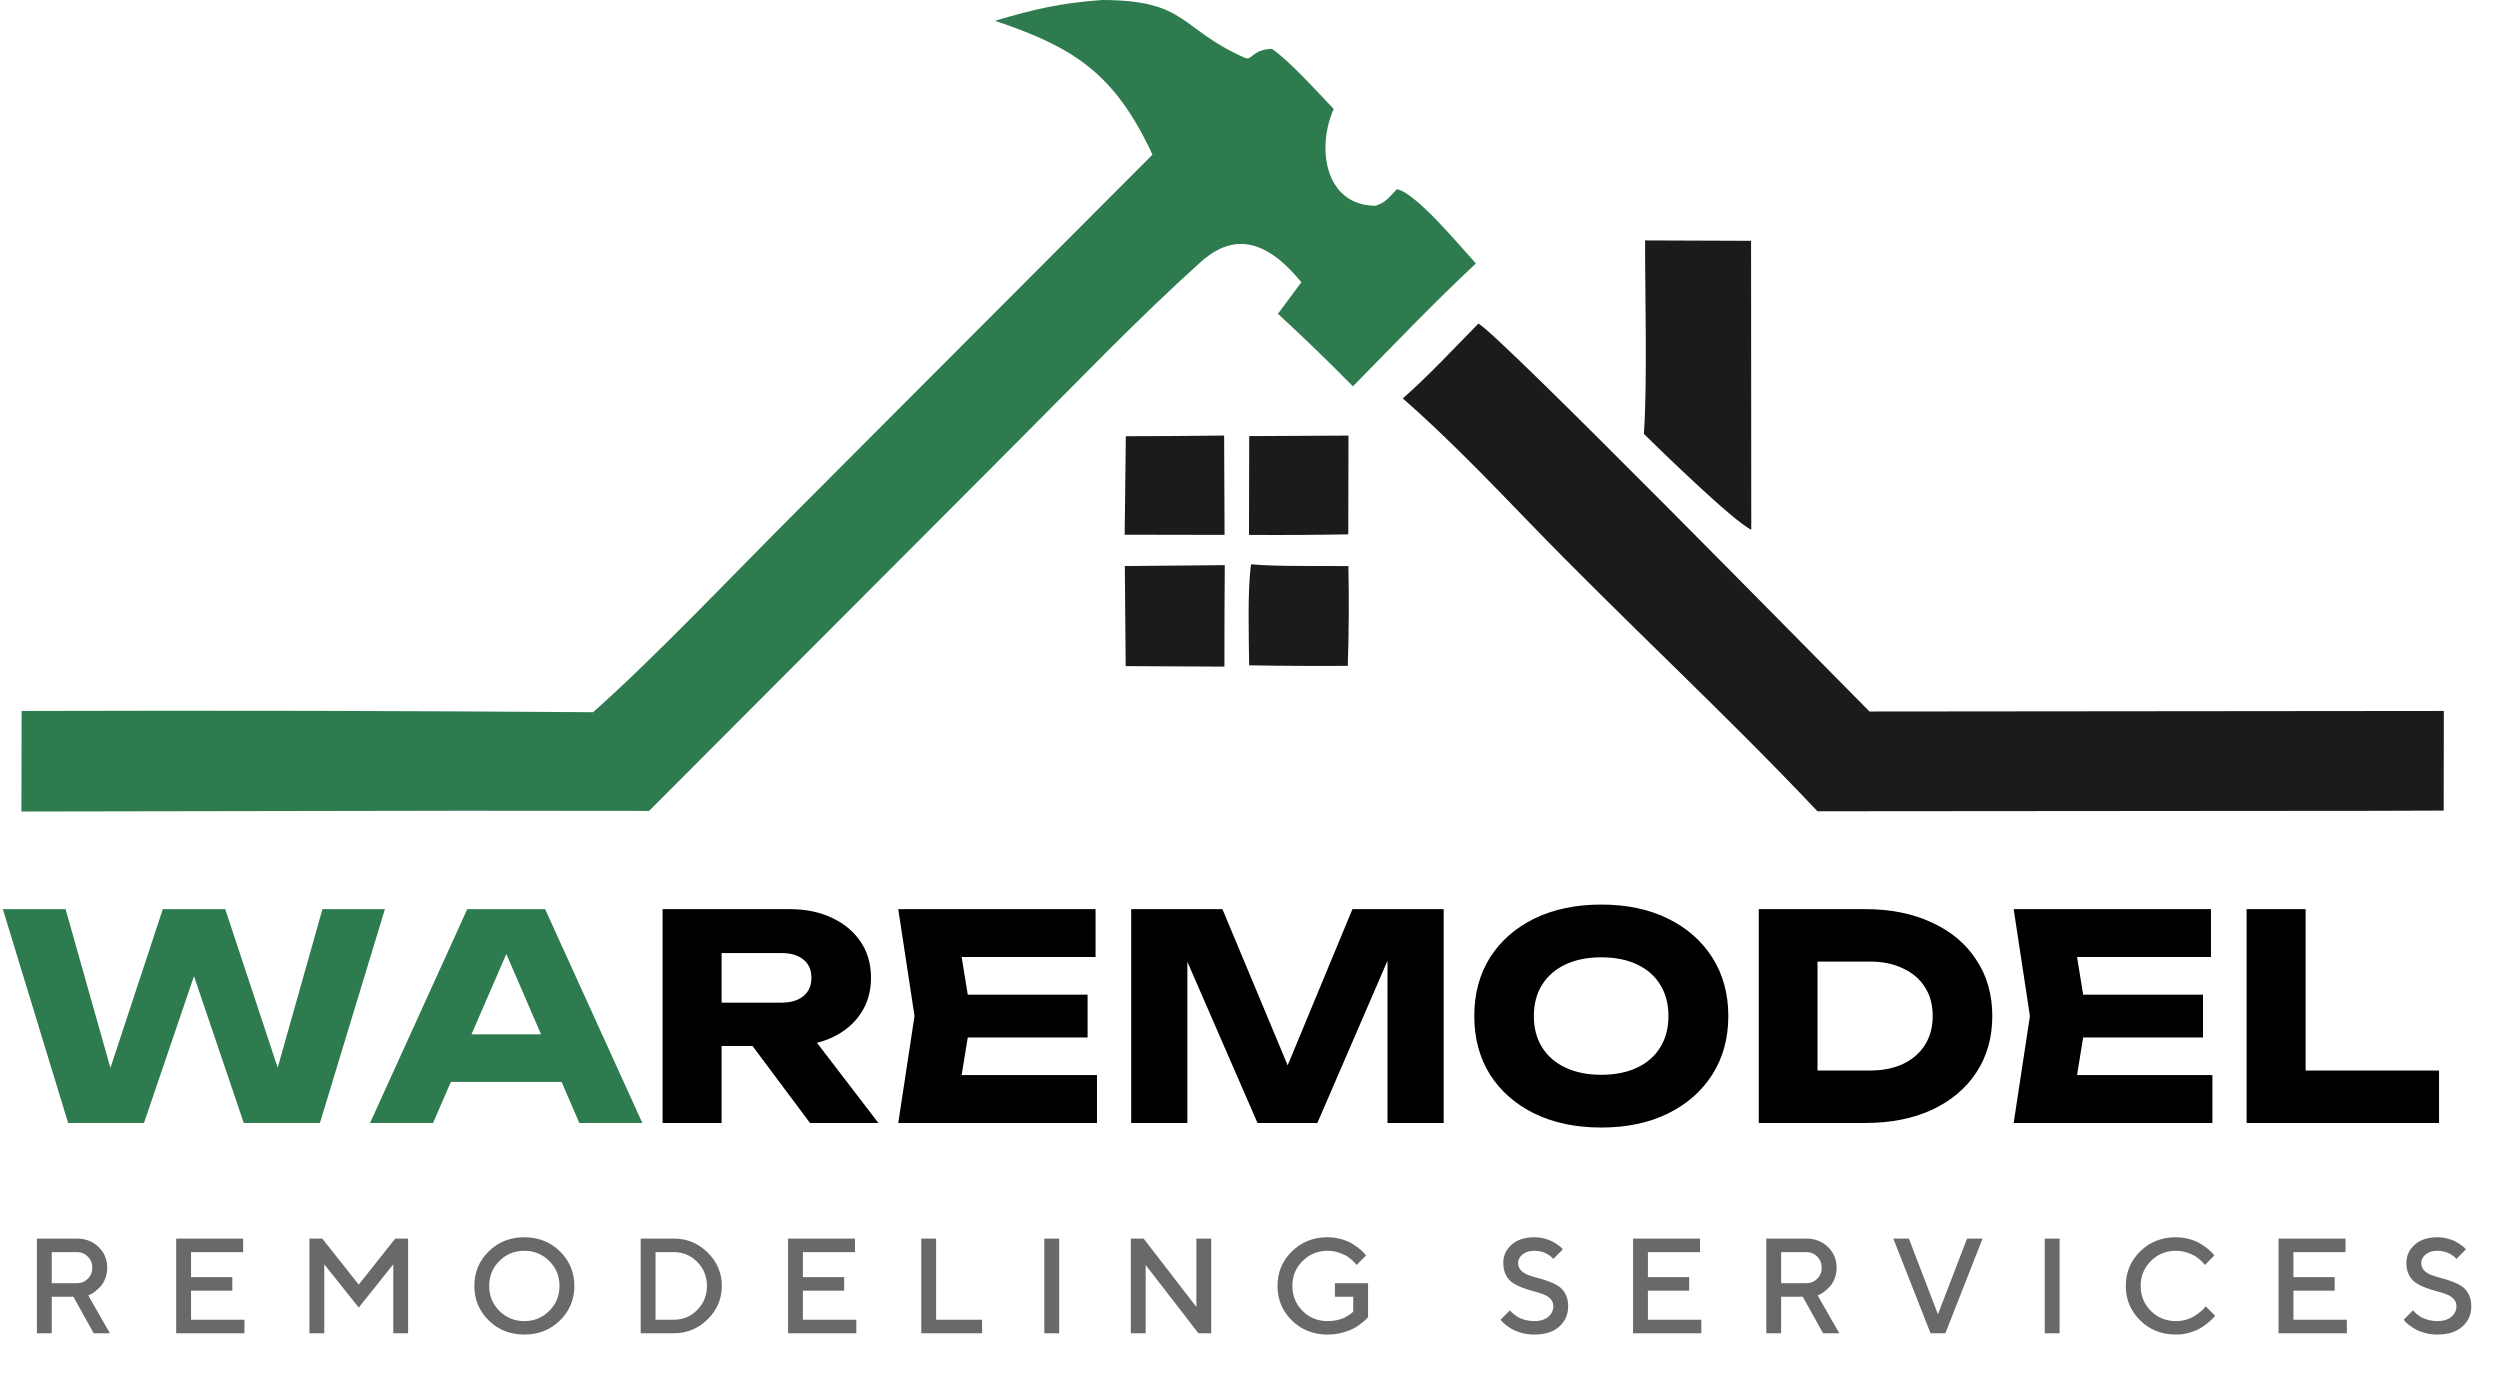
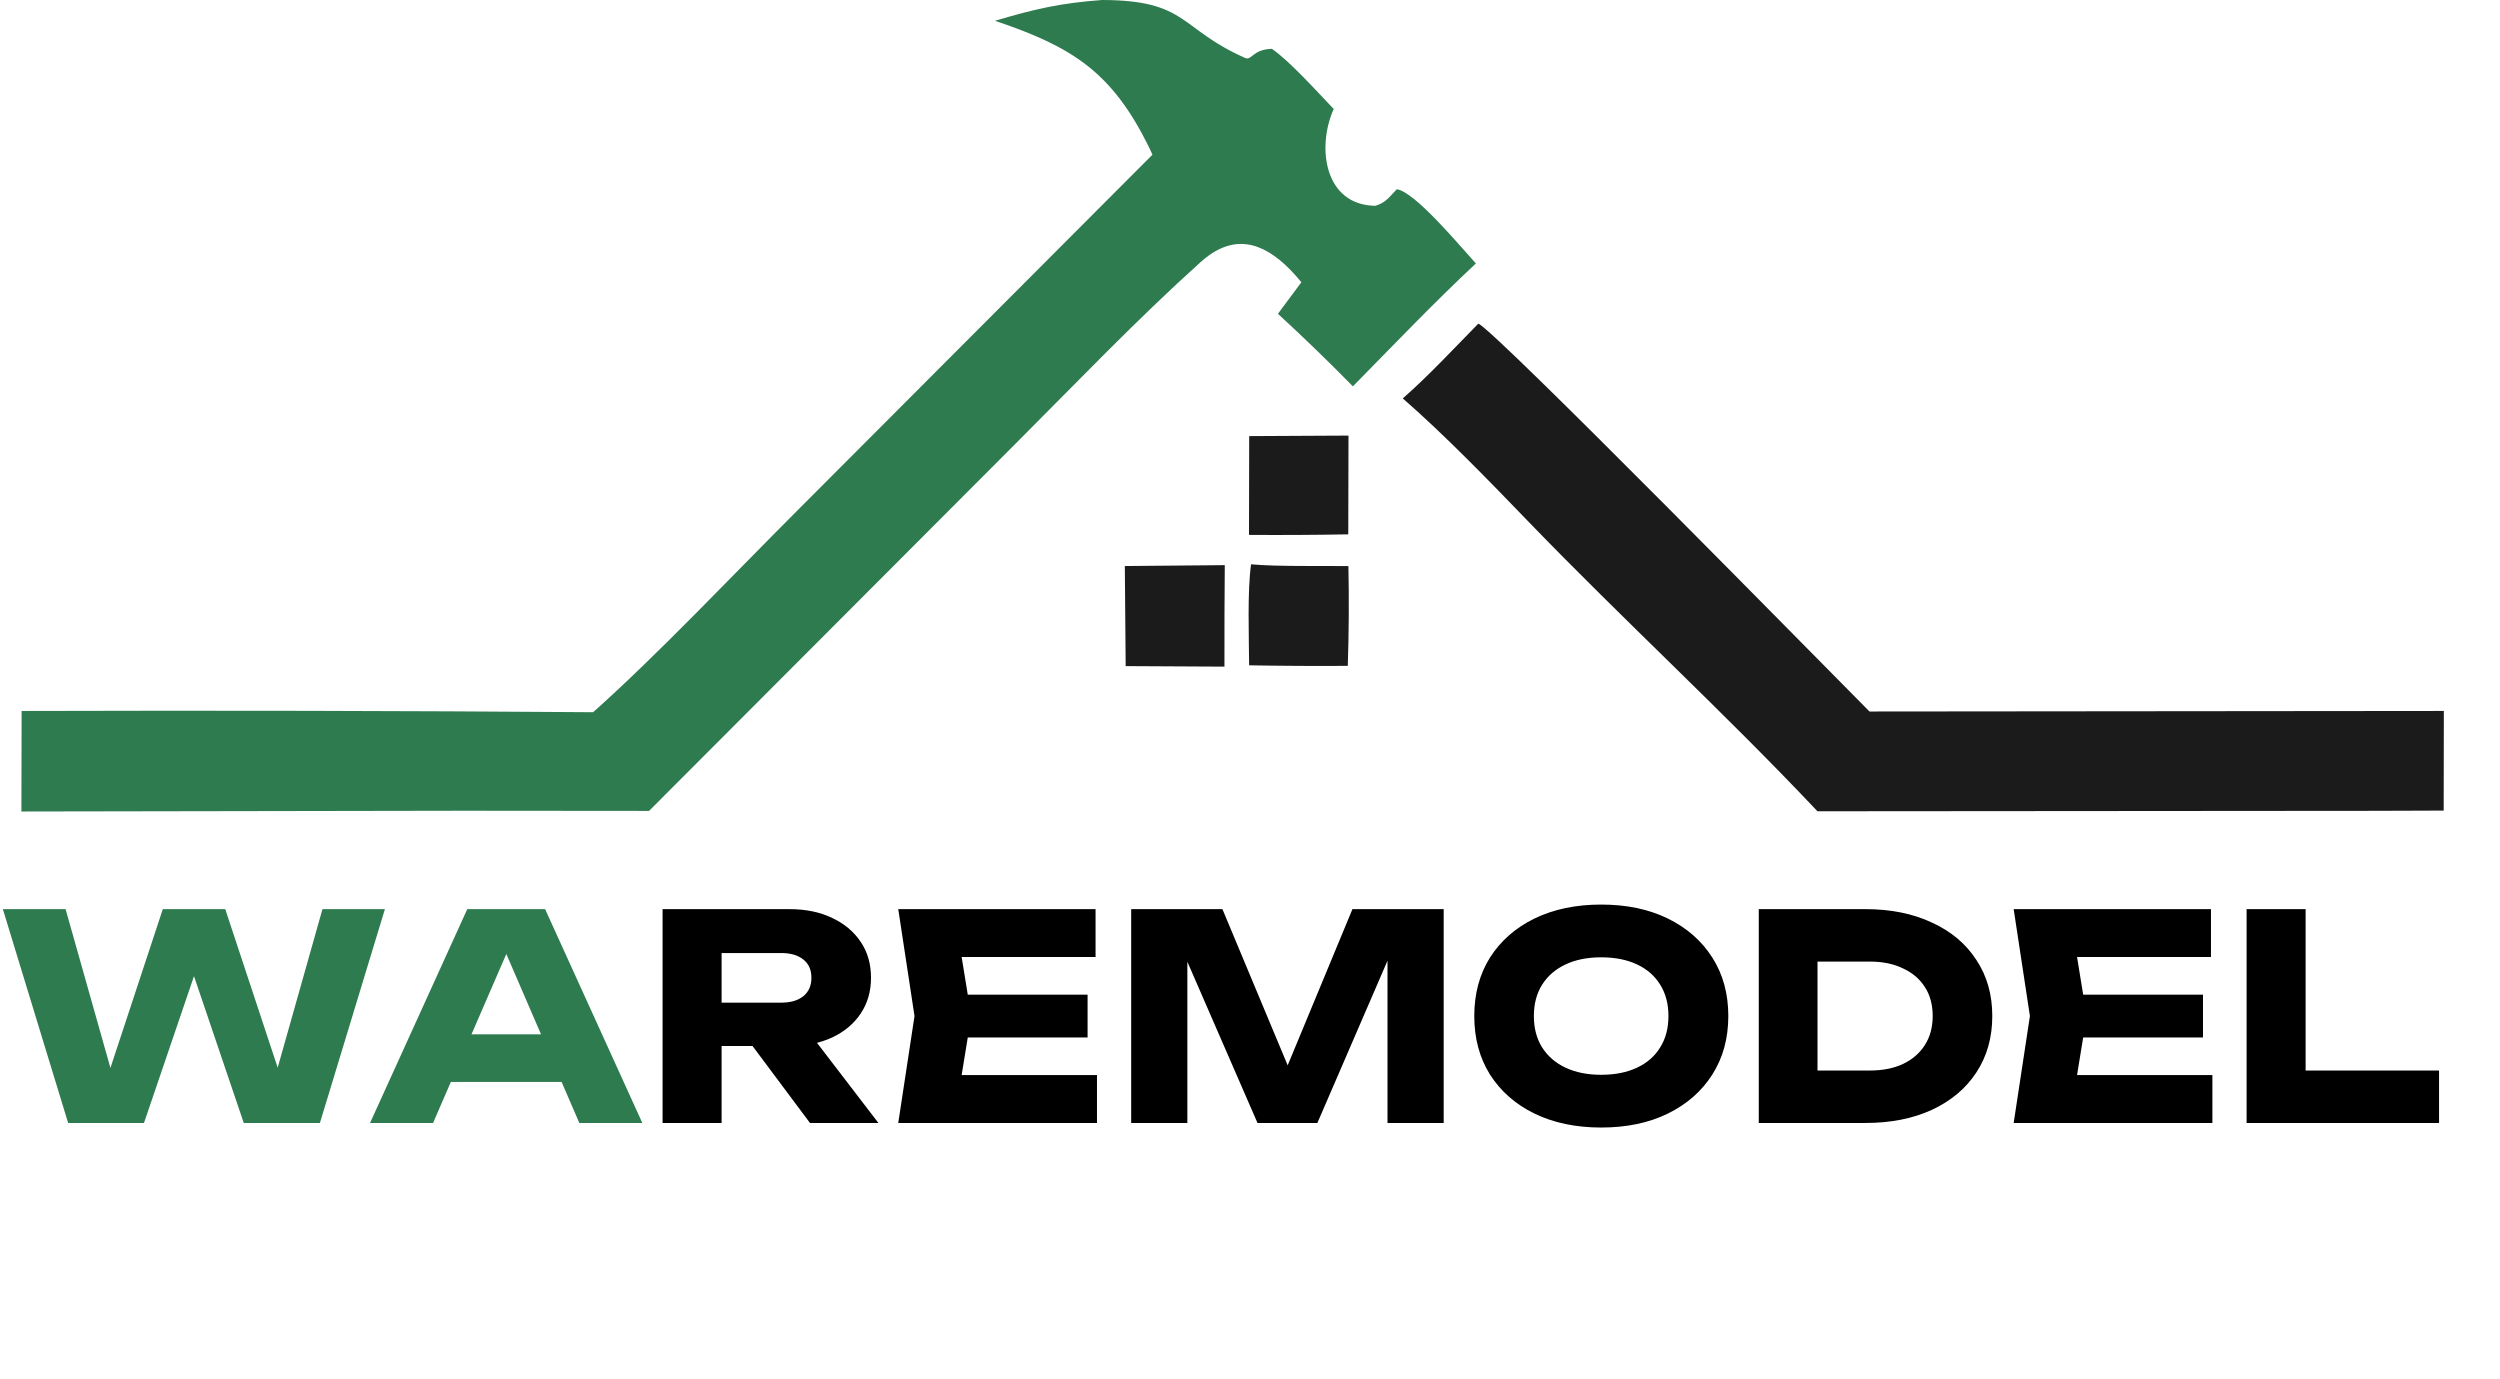
<svg xmlns="http://www.w3.org/2000/svg" width="214" height="118" viewBox="0 0 214 118" fill="none">
  <path d="M94.348 0C101.696 0.02 100.905 2.451 106.583 4.959C107.163 5.214 107.195 4.235 108.868 4.179C110.306 5.132 112.856 7.96 114.164 9.328C112.674 12.679 113.403 17.568 117.734 17.616C118.539 17.363 118.795 17.018 119.362 16.417L119.565 16.199C121.135 16.418 125.024 21.126 126.336 22.552C122.778 25.875 119.235 29.585 115.807 33.071C113.722 30.945 111.582 28.874 109.39 26.861L111.399 24.158C111.087 23.779 110.759 23.413 110.417 23.061C108.016 20.627 105.505 19.977 102.773 22.435C97.285 27.374 92.133 32.774 86.907 38.003L55.559 69.414L39.667 69.4L1.832 69.465L1.85 60.86C18.157 60.809 34.464 60.845 50.77 60.966C56.16 56.174 62.909 49.042 68.145 43.808L98.651 13.241C98.546 13.001 98.436 12.765 98.32 12.531C95.16 6.147 91.78 4.002 85.169 1.78C88.574 0.766 90.818 0.256 94.348 0Z" fill="#2D7B4F" />
  <path d="M126.547 27.701C128.042 28.342 156.552 57.416 160.029 60.905L209.193 60.858L209.179 69.386L203.331 69.407L155.575 69.445C147.649 61.04 138.908 53.015 130.863 44.681C127.507 41.204 123.672 37.236 120.078 34.104C122.205 32.249 124.54 29.746 126.547 27.701Z" fill="#1C1B1B" />
-   <path d="M140.82 20.58L149.891 20.614L149.909 45.344C148.403 44.645 142.139 38.54 140.715 37.143C141.027 32.594 140.809 25.332 140.82 20.58Z" fill="#1C1B1B" />
  <path d="M107.091 48.304C109.189 48.507 113.184 48.429 115.423 48.457C115.483 51.304 115.464 54.151 115.371 56.998C112.555 57.017 109.739 57.001 106.925 56.951C106.909 54.53 106.769 50.581 107.091 48.304Z" fill="#1C1B1B" />
  <path d="M96.285 48.453L104.841 48.376C104.817 51.272 104.807 54.167 104.813 57.064L96.358 57.019L96.285 48.453Z" fill="#1C1B1B" />
  <path d="M106.931 37.331L115.431 37.286L115.412 45.74C112.58 45.791 109.747 45.807 106.914 45.787L106.931 37.331Z" fill="#1C1B1B" />
-   <path d="M96.37 37.339C99.175 37.338 101.98 37.318 104.786 37.282L104.823 45.787L96.272 45.771L96.37 37.339Z" fill="#1C1B1B" />
  <path d="M24.626 93.979H23.039L27.603 77.822H32.948L27.384 96.126H20.867L15.571 80.507H17.645L12.325 96.126H5.833L0.244 77.822H5.613L10.177 93.979L8.615 93.954L13.936 77.822H19.281L24.626 93.979ZM36.923 92.612V88.536H49.541V92.612H36.923ZM46.661 77.822L54.984 96.126H49.59L42.61 79.969H44.074L37.07 96.126H31.676L39.998 77.822H46.661Z" fill="#2D7B4F" />
  <path d="M60.207 85.827H66.87C67.684 85.827 68.318 85.64 68.774 85.266C69.229 84.891 69.457 84.371 69.457 83.704C69.457 83.02 69.229 82.5 68.774 82.142C68.318 81.767 67.684 81.58 66.87 81.58H59.499L61.769 79.164V96.126H56.717V77.822H67.578C68.977 77.822 70.197 78.074 71.239 78.578C72.28 79.067 73.094 79.75 73.679 80.629C74.265 81.491 74.558 82.516 74.558 83.704C74.558 84.859 74.265 85.876 73.679 86.754C73.094 87.633 72.28 88.316 71.239 88.805C70.197 89.293 68.977 89.537 67.578 89.537H60.207V85.827ZM62.941 87.56H68.627L75.192 96.126H69.335L62.941 87.56ZM93.097 85.144V88.805H79.698V85.144H93.097ZM83.139 86.974L81.943 94.32L79.893 92.026H93.902V96.126H76.891L78.282 86.974L76.891 77.822H93.78V81.922H79.893L81.943 79.628L83.139 86.974ZM123.579 77.822V96.126H118.771V79.628L119.845 79.75L112.767 96.126H107.642L100.539 79.799L101.638 79.677V96.126H96.83V77.822H104.64L111.205 93.539H109.252L115.769 77.822H123.579ZM137.059 96.517C134.895 96.517 132.991 96.118 131.348 95.321C129.721 94.524 128.452 93.409 127.54 91.977C126.646 90.545 126.198 88.878 126.198 86.974C126.198 85.07 126.646 83.403 127.54 81.971C128.452 80.539 129.721 79.424 131.348 78.627C132.991 77.83 134.895 77.431 137.059 77.431C139.239 77.431 141.143 77.83 142.77 78.627C144.397 79.424 145.666 80.539 146.577 81.971C147.488 83.403 147.944 85.07 147.944 86.974C147.944 88.878 147.488 90.545 146.577 91.977C145.666 93.409 144.397 94.524 142.77 95.321C141.143 96.118 139.239 96.517 137.059 96.517ZM137.059 92.002C138.247 92.002 139.272 91.798 140.134 91.391C140.996 90.985 141.655 90.407 142.111 89.659C142.583 88.91 142.819 88.015 142.819 86.974C142.819 85.933 142.583 85.038 142.111 84.289C141.655 83.541 140.996 82.963 140.134 82.557C139.272 82.15 138.247 81.946 137.059 81.946C135.887 81.946 134.87 82.15 134.008 82.557C133.146 82.963 132.479 83.541 132.007 84.289C131.535 85.038 131.299 85.933 131.299 86.974C131.299 88.015 131.535 88.91 132.007 89.659C132.479 90.407 133.146 90.985 134.008 91.391C134.87 91.798 135.887 92.002 137.059 92.002ZM159.679 77.822C161.843 77.822 163.739 78.204 165.366 78.969C167.009 79.717 168.278 80.783 169.173 82.166C170.084 83.533 170.54 85.135 170.54 86.974C170.54 88.813 170.084 90.423 169.173 91.806C168.278 93.173 167.009 94.239 165.366 95.004C163.739 95.752 161.843 96.126 159.679 96.126H150.551V77.822H159.679ZM155.579 94.003L153.163 91.636H160.07C161.16 91.636 162.104 91.448 162.901 91.074C163.714 90.684 164.341 90.139 164.78 89.439C165.219 88.739 165.439 87.918 165.439 86.974C165.439 86.014 165.219 85.192 164.78 84.509C164.341 83.809 163.714 83.272 162.901 82.898C162.104 82.508 161.16 82.312 160.07 82.312H153.163L155.579 79.945V94.003ZM188.576 85.144V88.805H175.177V85.144H188.576ZM178.618 86.974L177.422 94.32L175.372 92.026H189.381V96.126H172.37L173.761 86.974L172.37 77.822H189.259V81.922H175.372L177.422 79.628L178.618 86.974ZM197.361 77.822V93.881L195.091 91.636H208.783V96.126H192.309V77.822H197.361Z" fill="black" />
-   <path d="M3.159 114.126V106.022H6.572C7.322 106.022 7.944 106.261 8.437 106.74C8.931 107.218 9.177 107.81 9.177 108.514C9.177 108.846 9.121 109.157 9.008 109.447C8.895 109.733 8.759 109.959 8.601 110.125C8.443 110.291 8.284 110.436 8.126 110.56C7.968 110.685 7.832 110.769 7.719 110.814L7.555 110.888L9.409 114.126H8.019L6.284 111.001H4.43V114.126H3.159ZM7.516 109.464C7.772 109.208 7.9 108.891 7.9 108.514C7.9 108.134 7.772 107.817 7.516 107.565C7.263 107.309 6.949 107.181 6.572 107.181H4.43V109.842H6.572C6.949 109.842 7.263 109.716 7.516 109.464ZM16.354 112.968H20.926V114.126H15.082V106.022H20.813V107.181H16.354V109.322H19.886V110.481H16.354V112.968ZM30.708 109.961L33.833 106.022H34.935V114.126H33.664V108.226L30.708 111.928L27.758 108.226V114.126H26.486V106.022H27.583L30.708 109.961ZM42.745 107.944C42.164 108.524 41.874 109.234 41.874 110.074C41.874 110.914 42.164 111.626 42.745 112.21C43.329 112.794 44.041 113.086 44.881 113.086C45.725 113.086 46.437 112.794 47.017 112.21C47.601 111.626 47.893 110.914 47.893 110.074C47.893 109.234 47.601 108.524 47.017 107.944C46.437 107.36 45.725 107.068 44.881 107.068C44.041 107.068 43.329 107.36 42.745 107.944ZM41.835 113.03C41.013 112.224 40.603 111.238 40.603 110.074C40.603 108.91 41.013 107.925 41.835 107.118C42.656 106.312 43.672 105.909 44.881 105.909C46.094 105.909 47.111 106.312 47.933 107.118C48.754 107.925 49.165 108.91 49.165 110.074C49.165 111.238 48.754 112.224 47.933 113.03C47.111 113.836 46.094 114.239 44.881 114.239C43.672 114.239 42.656 113.836 41.835 113.03ZM54.844 106.022H57.681C58.807 106.022 59.774 106.421 60.58 107.22C61.386 108.019 61.789 108.97 61.789 110.074C61.789 111.178 61.386 112.129 60.58 112.928C59.774 113.727 58.807 114.126 57.681 114.126H54.844V106.022ZM57.681 107.181H56.115V112.968H57.681C58.468 112.968 59.137 112.689 59.687 112.131C60.237 111.57 60.512 110.884 60.512 110.074C60.512 109.264 60.237 108.58 59.687 108.023C59.137 107.461 58.468 107.181 57.681 107.181ZM68.728 112.968H73.301V114.126H67.457V106.022H73.188V107.181H68.728V109.322H72.261V110.481H68.728V112.968ZM84.066 114.126H78.861V106.022H80.132V112.968H84.066V114.126ZM89.394 114.126V106.022H90.666V114.126H89.394ZM102.409 106.022H103.68V114.126H102.584L98.068 108.283V114.126H96.797V106.022H97.893L102.409 111.871V106.022ZM114.27 109.842H117.107V112.736C117.077 112.774 117.03 112.828 116.966 112.9C116.906 112.968 116.767 113.09 116.548 113.267C116.333 113.441 116.102 113.593 115.853 113.725C115.608 113.853 115.284 113.972 114.881 114.081C114.481 114.187 114.067 114.239 113.637 114.239C112.424 114.239 111.407 113.836 110.586 113.03C109.764 112.224 109.354 111.238 109.354 110.074C109.354 108.91 109.764 107.925 110.586 107.118C111.407 106.312 112.424 105.909 113.637 105.909C114.048 105.909 114.442 105.964 114.819 106.073C115.195 106.178 115.506 106.308 115.751 106.463C116 106.617 116.216 106.77 116.401 106.921C116.586 107.071 116.721 107.201 116.808 107.311L116.932 107.469L116.124 108.283C116.102 108.252 116.068 108.211 116.022 108.158C115.981 108.102 115.883 108.002 115.729 107.859C115.574 107.716 115.408 107.593 115.231 107.491C115.054 107.386 114.822 107.29 114.536 107.203C114.253 107.113 113.954 107.068 113.637 107.068C112.797 107.068 112.085 107.36 111.501 107.944C110.917 108.524 110.625 109.234 110.625 110.074C110.625 110.914 110.915 111.626 111.496 112.21C112.08 112.794 112.793 113.086 113.637 113.086C113.916 113.086 114.182 113.06 114.434 113.007C114.691 112.951 114.9 112.883 115.062 112.804C115.224 112.721 115.365 112.64 115.486 112.561C115.61 112.478 115.698 112.41 115.751 112.357L115.836 112.273V111.001H114.27V109.842ZM132.964 111.809C132.964 111.56 132.885 111.353 132.726 111.187C132.568 111.018 132.363 110.886 132.11 110.792C131.862 110.694 131.585 110.607 131.28 110.532C130.974 110.453 130.669 110.357 130.364 110.244C130.059 110.131 129.78 109.995 129.528 109.837C129.279 109.679 129.076 109.454 128.917 109.164C128.759 108.87 128.68 108.518 128.68 108.107C128.68 107.482 128.919 106.96 129.398 106.542C129.876 106.12 130.524 105.909 131.342 105.909C131.643 105.909 131.931 105.947 132.207 106.022C132.485 106.094 132.715 106.18 132.896 106.282C133.081 106.38 133.241 106.48 133.376 106.582C133.516 106.679 133.618 106.764 133.682 106.836L133.772 106.949L132.964 107.763C132.949 107.748 132.926 107.723 132.896 107.689C132.87 107.652 132.806 107.595 132.704 107.52C132.606 107.441 132.499 107.371 132.382 107.311C132.269 107.247 132.118 107.19 131.93 107.141C131.745 107.092 131.549 107.068 131.342 107.068C130.924 107.068 130.586 107.171 130.33 107.378C130.078 107.586 129.952 107.829 129.952 108.107C129.952 108.356 130.031 108.565 130.189 108.735C130.347 108.904 130.551 109.038 130.799 109.136C131.052 109.23 131.331 109.317 131.636 109.396C131.941 109.471 132.246 109.566 132.551 109.679C132.856 109.788 133.133 109.922 133.382 110.08C133.634 110.238 133.84 110.464 133.998 110.758C134.156 111.052 134.235 111.402 134.235 111.809C134.235 112.525 133.979 113.109 133.467 113.561C132.954 114.013 132.246 114.239 131.342 114.239C130.973 114.239 130.62 114.196 130.285 114.109C129.953 114.019 129.68 113.913 129.466 113.793C129.251 113.669 129.064 113.544 128.906 113.42C128.748 113.296 128.633 113.192 128.561 113.109L128.448 112.968L129.256 112.16C129.271 112.182 129.296 112.216 129.33 112.261C129.368 112.303 129.449 112.378 129.573 112.487C129.701 112.593 129.839 112.687 129.985 112.77C130.132 112.849 130.326 112.923 130.568 112.99C130.812 113.054 131.071 113.086 131.342 113.086C131.843 113.086 132.239 112.964 132.529 112.719C132.819 112.474 132.964 112.171 132.964 111.809ZM141.062 112.968H145.634V114.126H139.79V106.022H145.521V107.181H141.062V109.322H144.594V110.481H141.062V112.968ZM151.194 114.126V106.022H154.607C155.357 106.022 155.979 106.261 156.472 106.74C156.966 107.218 157.213 107.81 157.213 108.514C157.213 108.846 157.156 109.157 157.043 109.447C156.93 109.733 156.794 109.959 156.636 110.125C156.478 110.291 156.32 110.436 156.161 110.56C156.003 110.685 155.868 110.769 155.755 110.814L155.591 110.888L157.444 114.126H156.054L154.319 111.001H152.465V114.126H151.194ZM155.551 109.464C155.807 109.208 155.935 108.891 155.935 108.514C155.935 108.134 155.807 107.817 155.551 107.565C155.299 107.309 154.984 107.181 154.607 107.181H152.465V109.842H154.607C154.984 109.842 155.299 109.716 155.551 109.464ZM165.254 114.126L162.066 106.022H163.4L165.887 112.504L168.379 106.022H169.707L166.525 114.126H165.254ZM175.03 114.126V106.022H176.302V114.126H175.03ZM186.253 105.909C186.664 105.909 187.057 105.964 187.434 106.073C187.811 106.178 188.122 106.308 188.367 106.463C188.615 106.617 188.832 106.77 189.017 106.921C189.201 107.071 189.337 107.201 189.424 107.311L189.548 107.469L188.74 108.283C188.717 108.252 188.683 108.211 188.638 108.158C188.597 108.102 188.499 108.002 188.344 107.859C188.19 107.716 188.024 107.593 187.847 107.491C187.67 107.386 187.438 107.29 187.152 107.203C186.869 107.113 186.57 107.068 186.253 107.068C185.413 107.068 184.701 107.36 184.117 107.944C183.533 108.524 183.241 109.234 183.241 110.074C183.241 110.914 183.531 111.626 184.111 112.21C184.695 112.794 185.409 113.086 186.253 113.086C186.57 113.086 186.871 113.043 187.157 112.956C187.447 112.866 187.687 112.759 187.875 112.634C188.067 112.51 188.235 112.388 188.378 112.267C188.525 112.143 188.634 112.037 188.706 111.95L188.796 111.809L189.61 112.623C189.58 112.668 189.533 112.728 189.469 112.804C189.408 112.875 189.271 113.004 189.056 113.188C188.845 113.373 188.619 113.537 188.378 113.68C188.141 113.823 187.828 113.953 187.44 114.07C187.056 114.183 186.66 114.239 186.253 114.239C185.04 114.239 184.023 113.836 183.201 113.03C182.38 112.224 181.969 111.238 181.969 110.074C181.969 108.91 182.38 107.925 183.201 107.118C184.023 106.312 185.04 105.909 186.253 105.909ZM196.317 112.968H200.89V114.126H195.046V106.022H200.777V107.181H196.317V109.322H199.85V110.481H196.317V112.968ZM210.27 111.809C210.27 111.56 210.191 111.353 210.033 111.187C209.875 111.018 209.669 110.886 209.417 110.792C209.168 110.694 208.891 110.607 208.586 110.532C208.281 110.453 207.976 110.357 207.67 110.244C207.365 110.131 207.086 109.995 206.834 109.837C206.585 109.679 206.382 109.454 206.224 109.164C206.065 108.87 205.986 108.518 205.986 108.107C205.986 107.482 206.226 106.96 206.704 106.542C207.183 106.12 207.831 105.909 208.648 105.909C208.95 105.909 209.238 105.947 209.513 106.022C209.792 106.094 210.021 106.18 210.202 106.282C210.387 106.38 210.547 106.48 210.683 106.582C210.822 106.679 210.924 106.764 210.988 106.836L211.078 106.949L210.27 107.763C210.255 107.748 210.232 107.723 210.202 107.689C210.176 107.652 210.112 107.595 210.01 107.52C209.912 107.441 209.805 107.371 209.688 107.311C209.575 107.247 209.424 107.19 209.236 107.141C209.051 107.092 208.855 107.068 208.648 107.068C208.23 107.068 207.893 107.171 207.637 107.378C207.384 107.586 207.258 107.829 207.258 108.107C207.258 108.356 207.337 108.565 207.495 108.735C207.653 108.904 207.857 109.038 208.106 109.136C208.358 109.23 208.637 109.317 208.942 109.396C209.247 109.471 209.552 109.566 209.858 109.679C210.163 109.788 210.44 109.922 210.688 110.08C210.941 110.238 211.146 110.464 211.304 110.758C211.463 111.052 211.542 111.402 211.542 111.809C211.542 112.525 211.286 113.109 210.773 113.561C210.261 114.013 209.552 114.239 208.648 114.239C208.279 114.239 207.927 114.196 207.591 114.109C207.26 114.019 206.987 113.913 206.772 113.793C206.557 113.669 206.371 113.544 206.212 113.42C206.054 113.296 205.939 113.192 205.868 113.109L205.755 112.968L206.563 112.16C206.578 112.182 206.602 112.216 206.636 112.261C206.674 112.303 206.755 112.378 206.879 112.487C207.007 112.593 207.145 112.687 207.292 112.77C207.439 112.849 207.633 112.923 207.874 112.99C208.119 113.054 208.377 113.086 208.648 113.086C209.149 113.086 209.545 112.964 209.835 112.719C210.125 112.474 210.27 112.171 210.27 111.809Z" fill="#696969" />
</svg>